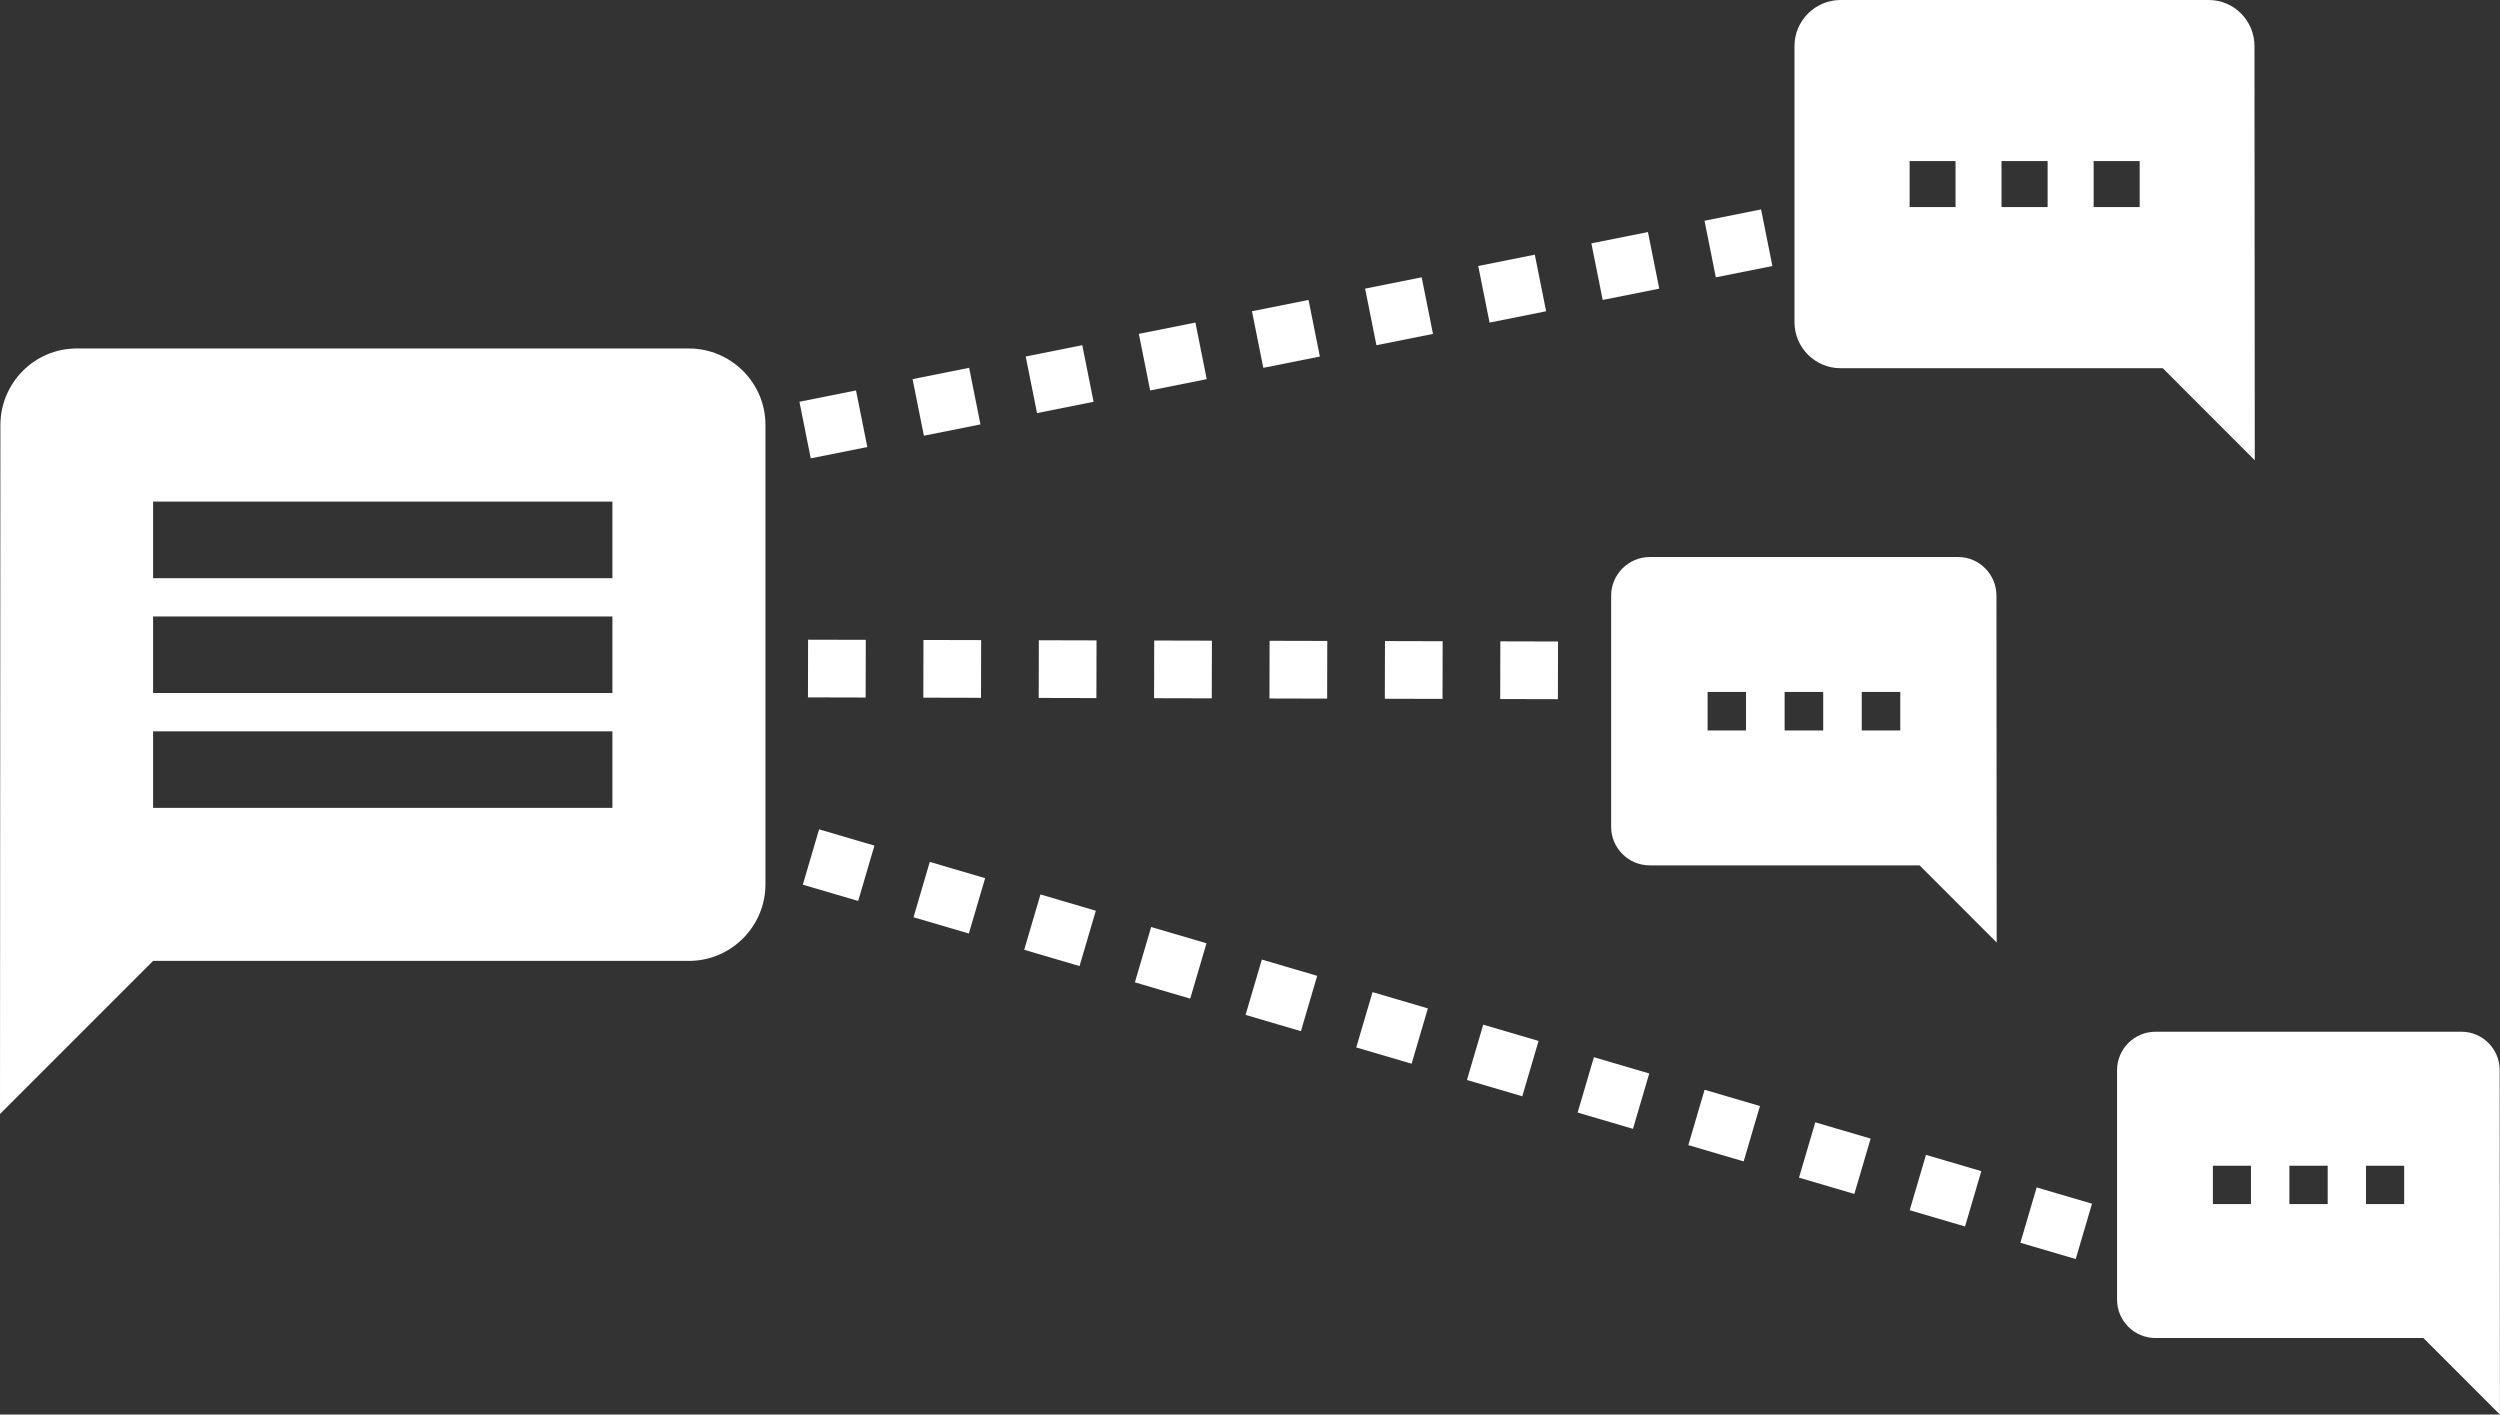
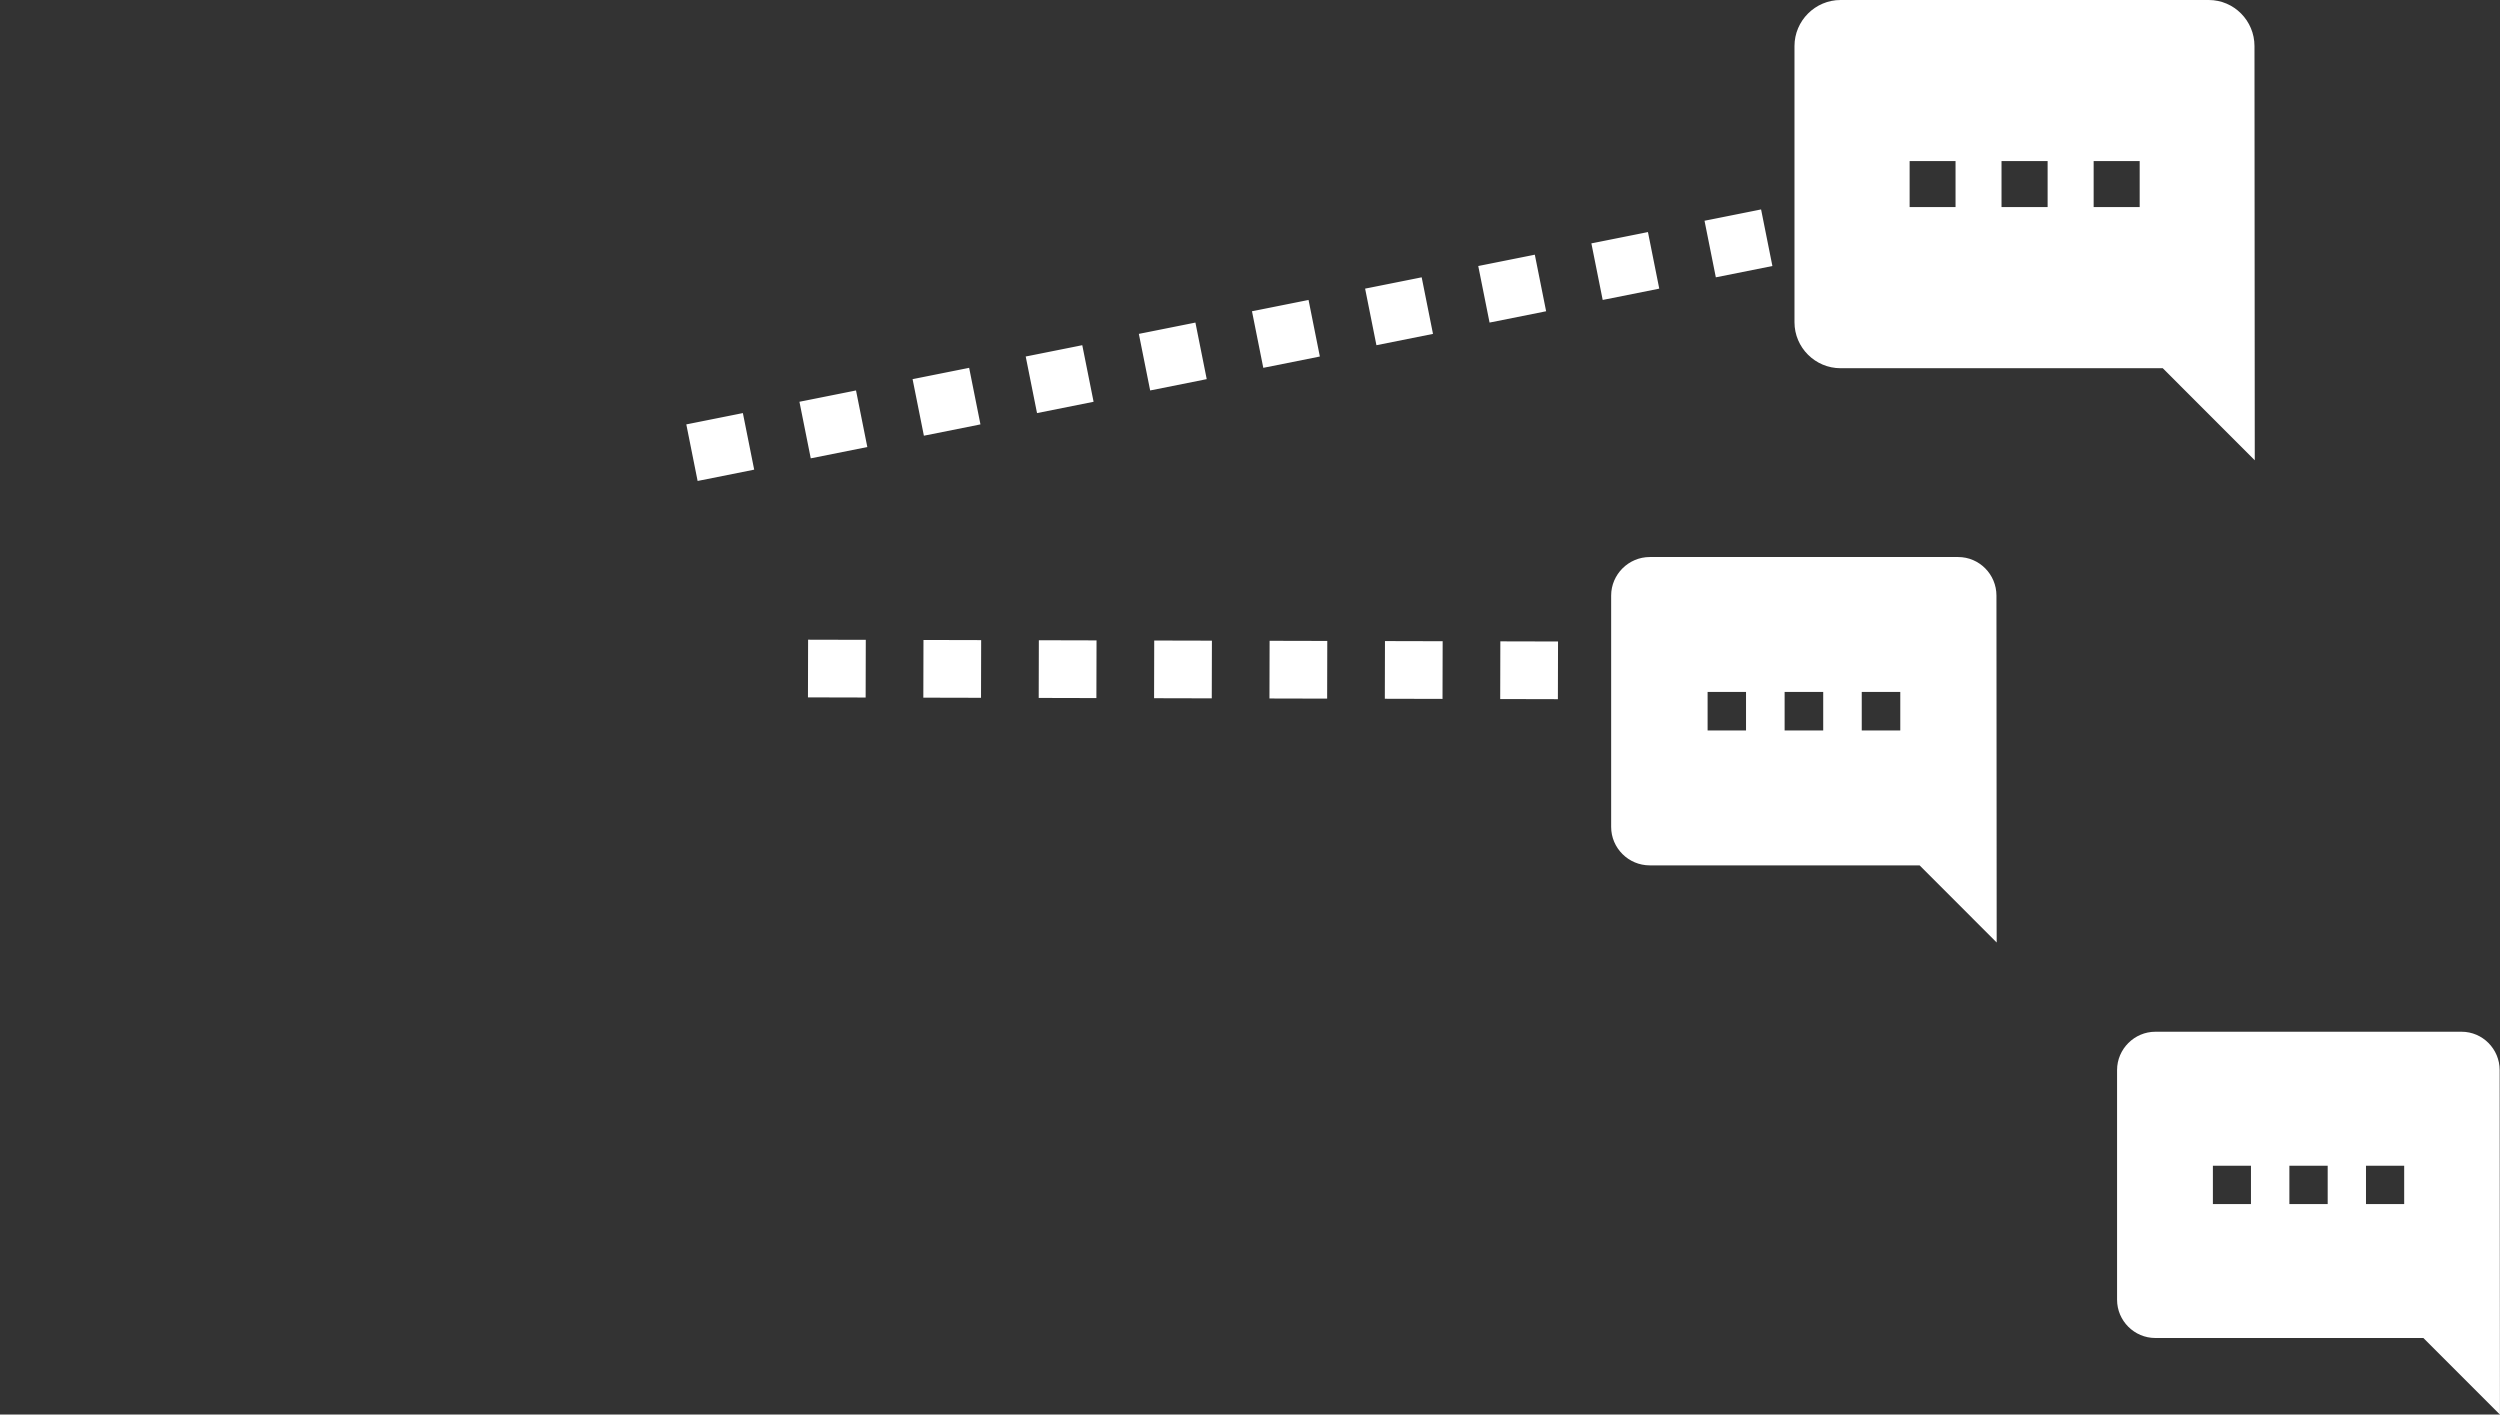
<svg xmlns="http://www.w3.org/2000/svg" version="1.1" id="Layer_1" x="0px" y="0px" width="43.337px" height="24.521px" viewBox="49.914 -30.458 43.337 24.521" enable-background="new 49.914 -30.458 43.337 24.521" xml:space="preserve">
  <rect x="49.914" y="-30.458" width="43.337" height="24.521" fill="#333333" stroke="none" />
  <g>
    <g>
      <path vector-effect="non-scaling-stroke" fill="#FFFFFF" d="M81.021-29.66v4.788    c0,0.439,0.359,0.797,0.799,0.797h5.585L89-22.479l-0.005-7.181c0-0.438-0.354-0.798-0.793-0.798H81.82    C81.381-30.458,81.021-30.099,81.021-29.66z M86.207-27.666h0.798v0.798h-0.798V-27.666z M84.61-27.666h0.799v0.798H84.61V-27.666    z M83.017-27.666h0.796v0.798h-0.796V-27.666z" />
    </g>
    <g>
      <path vector-effect="non-scaling-stroke" fill="#FFFFFF" d="M77.843-20.134v4.01    c0,0.368,0.301,0.667,0.669,0.667h4.678l1.336,1.337l-0.004-6.014c0-0.367-0.297-0.668-0.664-0.668h-5.345    C78.145-20.802,77.843-20.501,77.843-20.134z M82.187-18.463h0.668v0.668h-0.668V-18.463z M80.85-18.463h0.669v0.668H80.85    V-18.463z M79.515-18.463h0.666v0.668h-0.666V-18.463z" />
    </g>
    <g>
      <path vector-effect="non-scaling-stroke" fill="#FFFFFF" d="M86.613-11.909v3.982    c0,0.365,0.299,0.663,0.663,0.663h4.647l1.327,1.328l-0.005-5.973c0-0.364-0.295-0.664-0.66-0.664h-5.308    C86.913-12.573,86.613-12.273,86.613-11.909z M90.928-10.25h0.662v0.664h-0.662V-10.25z M89.6-10.25h0.664v0.664H89.6V-10.25z     M88.274-10.25h0.66v0.664h-0.66V-10.25z" />
    </g>
    <g>
      <rect x="52.568" y="-19.771" fill="none" width="7.962" height="1.327" />
      <rect x="52.568" y="-17.781" fill="none" width="7.962" height="1.327" />
      <rect x="52.568" y="-21.763" fill="none" width="7.962" height="1.328" />
      <g>
-         <path fill="#FFFFFF" d="M61.857-24.417H51.242c-0.73,0-1.321,0.598-1.321,1.327l-0.007,11.943l2.654-2.654h9.289     c0.731,0,1.326-0.597,1.326-1.328v-7.96C63.186-23.818,62.589-24.417,61.857-24.417z M60.53-16.454h-7.962v-1.327h7.962V-16.454z      M60.53-18.445h-7.962v-1.327h7.962V-18.445z M60.53-20.435h-7.962v-1.328h7.962V-20.435z" />
-       </g>
+         </g>
    </g>
    <g transform="translate(-843.75, -4412)">
      <path fill="none" stroke="#FFFFFF" stroke-dasharray="1" d="M905.659,4389.389l20-4" />
    </g>
    <g transform="translate(-843.75, -4412)">
-       <path fill="none" stroke="#FFFFFF" stroke-dasharray="1" d="M905.803,4395.834l25.72,7.564" />
-     </g>
+       </g>
    <g transform="translate(-843.75, -4412)">
      <path fill="none" stroke="#FFFFFF" stroke-dasharray="1" d="M907.671,4393.131l15.063,0.036" />
    </g>
  </g>
</svg>